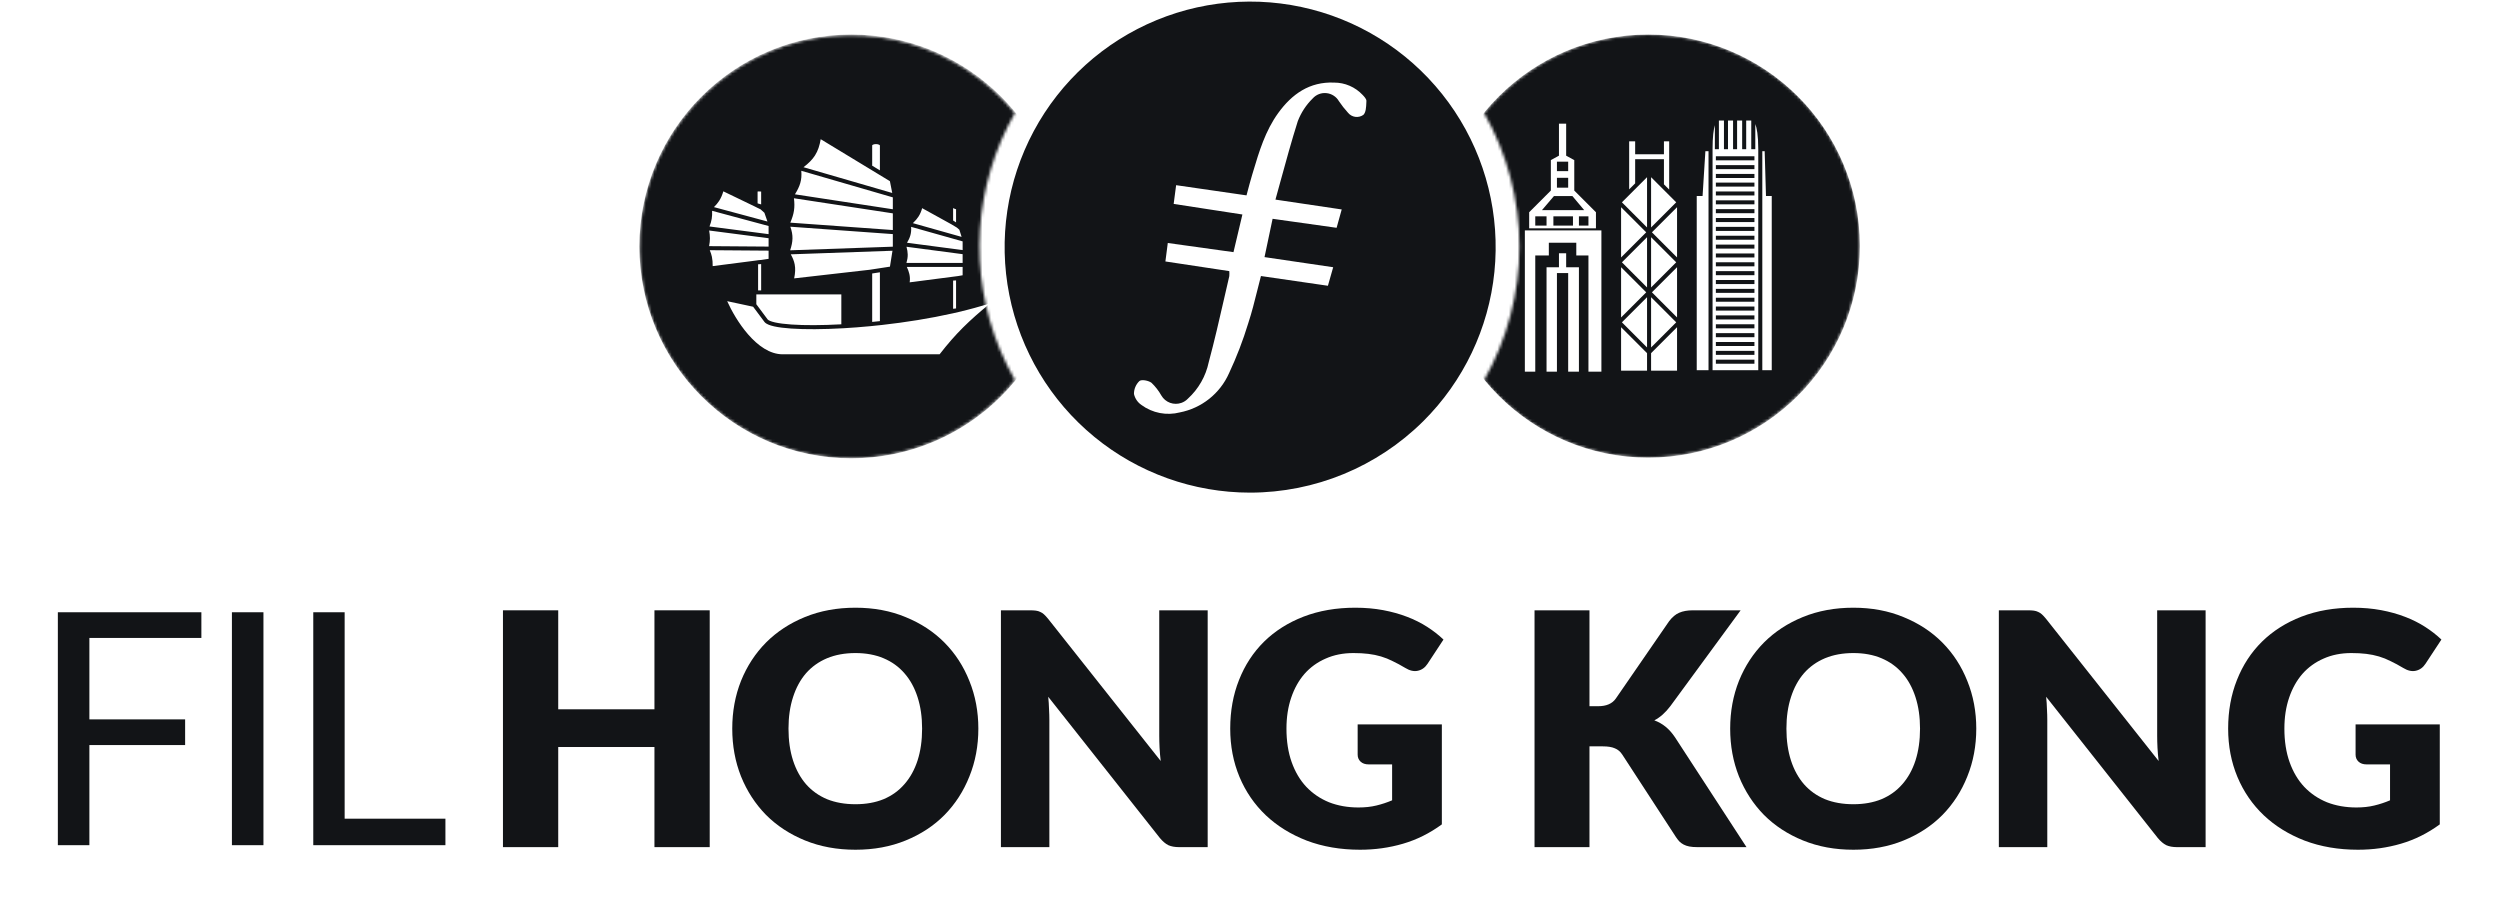
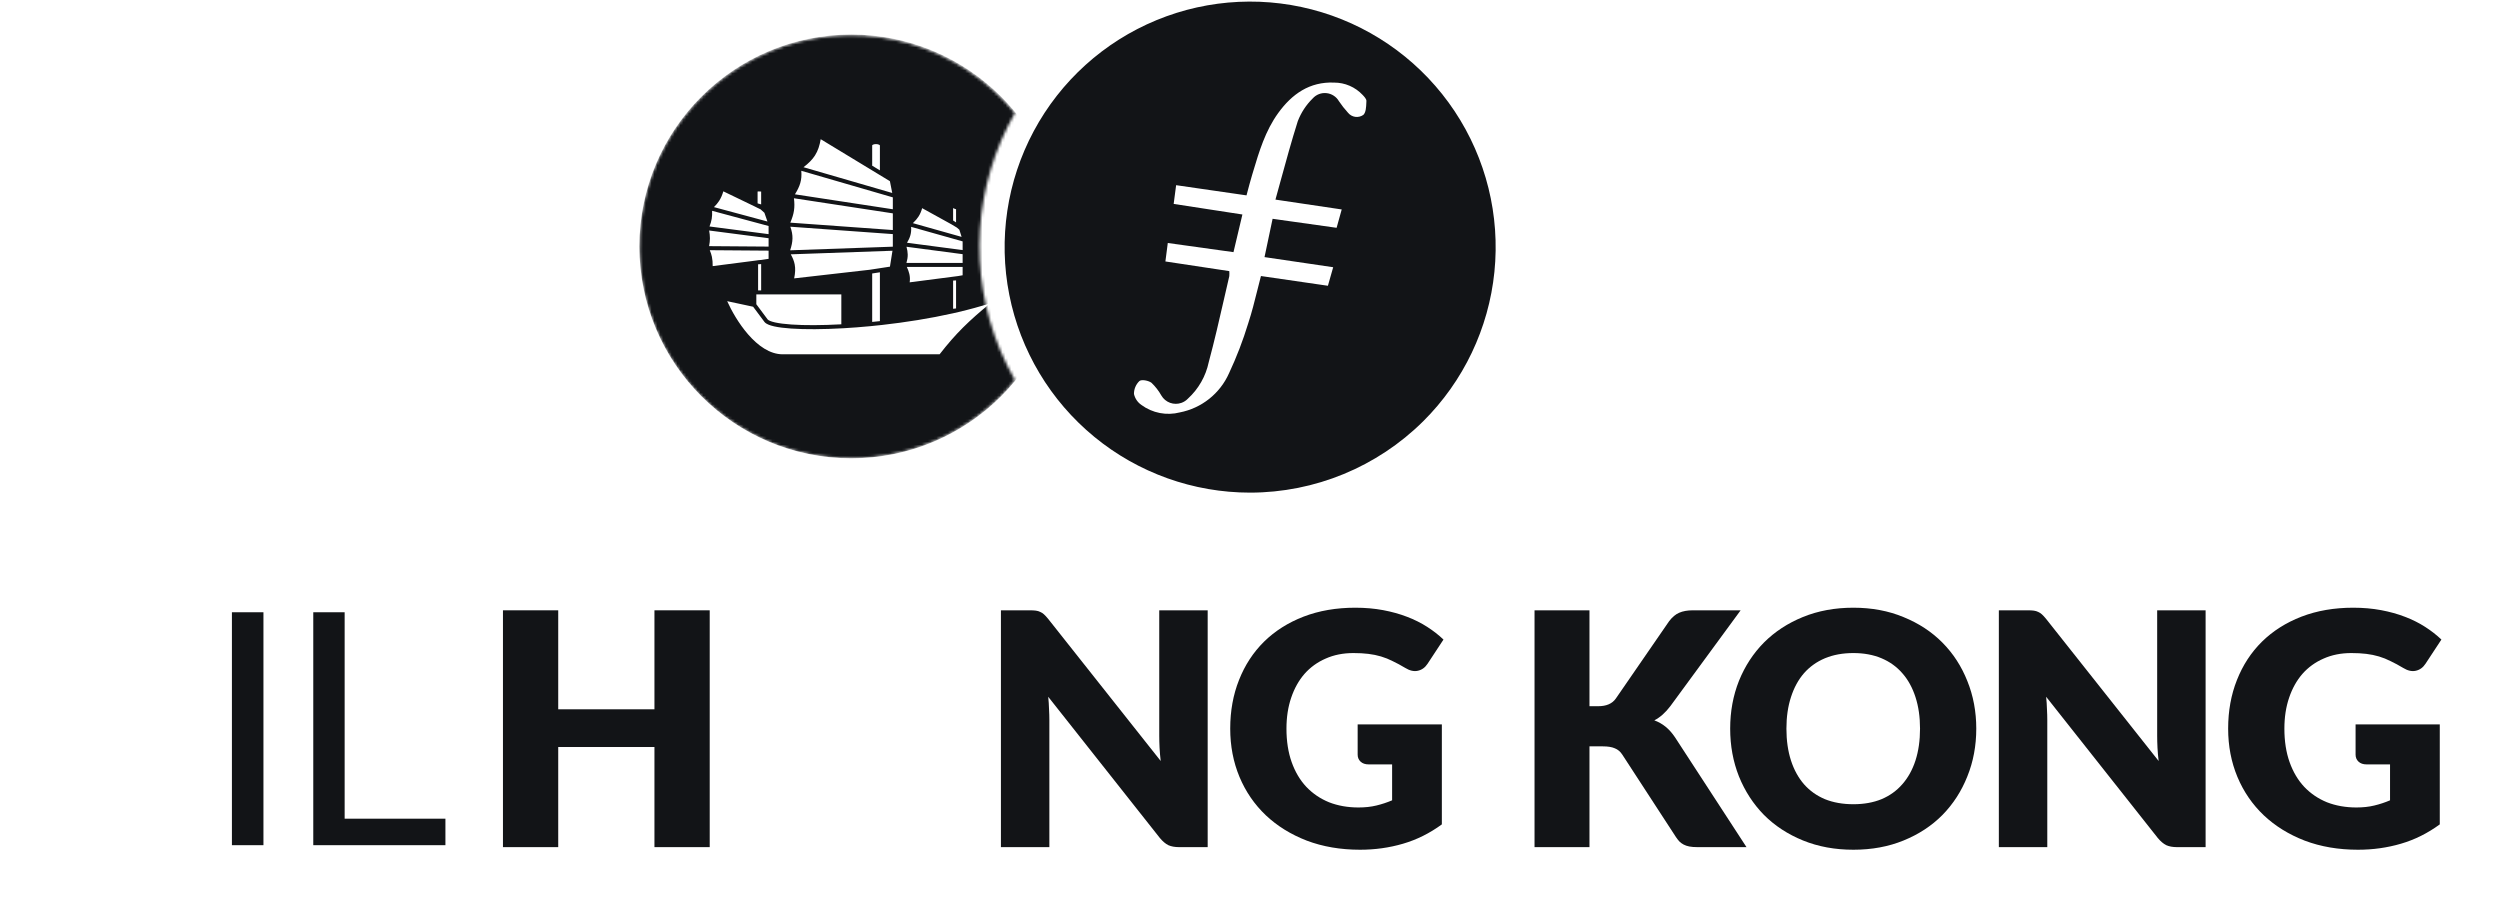
<svg xmlns="http://www.w3.org/2000/svg" width="869" height="316" viewBox="0 0 869 316" fill="none">
  <path fill-rule="evenodd" clip-rule="evenodd" d="M380.372 151.837C395.636 164.378 414.779 171.236 434.535 171.239C457.074 171.218 478.695 162.306 494.701 146.437C508.716 132.513 517.465 114.157 519.458 94.502C521.45 74.847 516.562 55.11 505.627 38.656C494.691 22.203 478.387 10.053 459.493 4.279C440.6 -1.495 420.289 -0.536 402.024 6.993C383.759 14.522 368.672 28.155 359.337 45.566C350.001 62.977 346.994 83.087 350.83 102.467C354.666 121.847 365.107 139.295 380.372 151.837ZM464.604 79.183L442.355 76.054C441.419 80.56 440.55 84.665 439.547 89.371L463.414 92.888C463.341 93.146 463.268 93.403 463.196 93.658C462.661 95.555 462.148 97.376 461.582 99.332L438.304 95.949C437.872 97.594 437.465 99.229 437.06 100.854C436.085 104.765 435.125 108.617 433.878 112.395C432.067 118.341 429.833 124.149 427.193 129.776C425.646 133.24 423.288 136.282 420.319 138.643C417.349 141.005 413.856 142.619 410.133 143.347C407.852 143.935 405.469 144.009 403.157 143.563C400.844 143.116 398.66 142.161 396.762 140.767C395.442 139.869 394.515 138.501 394.168 136.943C394.16 136.102 394.324 135.268 394.651 134.493C394.977 133.718 395.459 133.019 396.067 132.437C396.842 131.822 399.196 132.277 400.252 133.052C401.609 134.35 402.767 135.841 403.688 137.478C404.369 138.653 405.44 139.552 406.715 140.019C407.991 140.485 409.389 140.49 410.667 140.032C411.515 139.733 412.28 139.238 412.9 138.588C416.596 135.217 419.137 130.768 420.16 125.872C422.108 118.653 423.795 111.274 425.477 103.917C426.081 101.273 426.685 98.632 427.3 96.003C427.354 95.416 427.354 94.825 427.3 94.238L405.092 90.882C405.345 89.033 405.548 87.421 405.795 85.461C405.836 85.139 405.877 84.807 405.921 84.464L428.758 87.646C429.8 83.328 430.803 79.089 431.859 74.557L407.967 70.88C408.107 69.77 408.251 68.697 408.394 67.624C408.538 66.551 408.682 65.478 408.822 64.368L433.29 67.912C433.357 67.657 433.424 67.405 433.489 67.155C434.053 65.014 434.577 63.025 435.175 61.026C435.301 60.607 435.426 60.189 435.551 59.77C437.69 52.62 439.823 45.487 444.307 39.285C449.054 32.721 455.218 28.335 463.761 28.709C465.61 28.708 467.44 29.085 469.137 29.819C470.834 30.553 472.363 31.627 473.629 32.975C474.217 33.59 474.966 34.392 474.966 35.06C474.957 35.239 474.95 35.424 474.942 35.613C474.88 37.202 474.806 39.067 473.909 39.927C473.091 40.509 472.081 40.756 471.086 40.617C470.092 40.477 469.188 39.963 468.561 39.178C467.409 37.923 466.354 36.583 465.406 35.167C464.963 34.393 464.339 33.737 463.587 33.255C462.836 32.766 461.979 32.464 461.087 32.373C460.197 32.276 459.296 32.395 458.461 32.718C457.626 33.042 456.88 33.561 456.287 34.231C454.016 36.459 452.252 39.15 451.113 42.12C448.935 48.998 447.009 56.03 445.037 63.229C444.479 65.266 443.917 67.318 443.345 69.382L466.382 72.805C466.267 73.216 466.154 73.618 466.042 74.015C465.559 75.735 465.103 77.358 464.604 79.183Z" fill="#121417" />
  <mask id="mask0_2242_749" style="mask-type:alpha" maskUnits="userSpaceOnUse" x="222" y="12" width="131" height="148">
    <path fill-rule="evenodd" clip-rule="evenodd" d="M347.611 121.568C342.14 108.367 339.761 94.089 340.658 79.827C341.555 65.565 345.703 51.698 352.786 39.286C343.402 27.781 330.755 19.385 316.509 15.203C302.263 11.022 287.085 11.25 272.971 15.859C258.858 20.468 246.469 29.241 237.437 41.024C228.404 52.807 223.149 67.048 222.364 81.875C221.578 96.701 225.3 111.418 233.037 124.089C240.775 136.76 252.167 146.793 265.715 152.866C279.263 158.94 294.333 160.77 308.941 158.117C323.549 155.463 337.011 148.45 347.558 138C349.414 136.149 351.168 134.199 352.812 132.157C350.861 128.739 349.123 125.202 347.611 121.568V121.568Z" fill="white" />
  </mask>
  <g mask="url(#mask0_2242_749)">
    <path fill-rule="evenodd" clip-rule="evenodd" d="M369.549 85.657C369.549 126.329 336.577 159.301 295.905 159.301C255.232 159.301 222.261 126.329 222.261 85.657C222.261 44.984 255.232 12.013 295.905 12.013C336.577 12.013 369.549 44.984 369.549 85.657ZM309.33 62.974L310.139 67.078L279.296 58.123C281.085 56.764 282.364 55.478 283.29 54.029C284.33 52.398 284.892 50.61 285.277 48.383L309.33 62.974ZM266.764 76.997L248.167 71.992C248.894 71.275 249.48 70.585 249.969 69.828C250.593 68.863 251.04 67.816 251.435 66.507L262.324 71.76L263.461 72.329L263.477 72.336L264.36 72.751L265.706 73.961L266.764 76.997ZM267.163 81.387V78.56L247.526 73.276C247.571 74.296 247.537 75.18 247.395 76.05C247.25 76.931 246.997 77.777 246.621 78.721L267.163 81.387ZM246.48 85.559C246.673 84.566 246.771 83.694 246.77 82.807C246.769 81.95 246.675 81.096 246.497 80.123L267.163 82.805V85.717L246.48 85.559ZM263.698 90.433L263.677 90.436L262.711 90.573L247.73 92.504C247.738 91.265 247.663 90.243 247.454 89.257C247.29 88.486 247.048 87.753 246.714 86.967L267.163 87.124V89.969L264.669 90.348L263.714 90.431L263.698 90.433ZM263.337 70.695L264.577 71.051V66.583C264.491 66.558 263.84 66.538 263.693 66.538C263.547 66.538 263.423 66.558 263.337 66.583V70.695ZM264.577 91.814V100.931H263.513V91.879L263.855 91.831L264.577 91.814ZM292.449 112.731V102.337H262.899V105.754L266.855 111.064C266.976 111.194 267.223 111.365 267.657 111.549C268.099 111.735 268.681 111.912 269.403 112.074C270.846 112.396 272.781 112.643 275.126 112.803C279.664 113.114 285.664 113.1 292.449 112.731ZM252.766 104.686L261.79 106.619L265.747 111.93L265.781 111.972C266.101 112.339 266.576 112.619 267.11 112.844C267.656 113.075 268.326 113.274 269.096 113.446C270.637 113.79 272.651 114.043 275.03 114.206C279.793 114.533 286.099 114.505 293.192 114.098C296.183 113.926 299.316 113.687 302.535 113.378C303.888 113.249 305.255 113.107 306.634 112.952C314.747 112.043 323.245 110.703 331.279 108.898C331.919 108.754 332.557 108.607 333.192 108.457C337.016 107.554 340.72 106.542 344.208 105.417C336.759 111.569 332.271 115.863 326.608 123.152H272.05C267.612 123.152 263.477 120.186 260.022 116.21C256.796 112.499 254.27 108.027 252.766 104.686ZM303.171 111.903C304.059 111.816 304.953 111.722 305.853 111.624V94.648L303.171 95.06V111.903ZM332.327 97.467V107.216C332.244 107.235 332.027 107.255 331.811 107.274C331.597 107.293 331.383 107.313 331.3 107.332V97.531L332.327 97.467ZM332.927 95.972L334.61 95.686V92.791H315.218C315.614 93.668 315.912 94.457 316.091 95.237C316.31 96.188 316.349 97.105 316.205 98.14L331.034 96.216L332.927 95.972ZM315.08 91.385C315.386 90.349 315.534 89.434 315.524 88.504C315.514 87.618 315.36 86.746 315.095 85.775L334.61 88.347V91.385H315.08ZM334.61 86.928V83.904L316.705 78.854C316.778 79.91 316.707 80.826 316.464 81.728C316.225 82.615 315.828 83.459 315.282 84.382L334.61 86.928ZM334.253 82.342L317.314 77.565C318.143 76.777 318.771 76.051 319.264 75.293C319.858 74.378 320.235 73.446 320.542 72.356L330.773 78.006L332.616 79.12L333.473 79.861L334.253 82.342ZM331.3 76.649L332.327 77.303V72.702C332.257 72.683 332.165 72.668 332.059 72.665C332.011 72.663 331.831 72.574 331.657 72.487L331.657 72.487C331.49 72.404 331.329 72.324 331.3 72.33V76.649ZM310.349 68.603L278.533 59.365C278.663 60.98 278.554 62.327 278.176 63.638C277.803 64.933 277.176 66.159 276.319 67.543L310.349 72.74V68.603ZM275.973 68.913L310.349 74.163V79.962L274.709 77.392C275.349 75.889 275.771 74.587 275.978 73.246C276.188 71.892 276.173 70.529 275.973 68.913ZM310.349 81.372L274.719 78.802C275.249 80.293 275.49 81.584 275.465 82.895C275.439 84.214 275.144 85.512 274.658 87.003L310.349 85.747V81.372ZM276.242 91.946C276.016 90.733 275.549 89.612 274.872 88.403L310.224 87.159L309.346 92.689L302.375 93.76L276.049 96.764C276.433 94.891 276.51 93.381 276.242 91.946ZM305.853 50.566C305.853 50.566 305.853 50.447 305.594 50.313C305.335 50.179 304.941 50.09 304.506 50.086C304.071 50.082 303.68 50.166 303.427 50.295C303.18 50.422 303.171 50.522 303.171 50.567V57.593L305.853 59.22V50.566Z" fill="#121417" />
  </g>
  <mask id="mask1_2242_749" style="mask-type:alpha" maskUnits="userSpaceOnUse" x="515" y="12" width="132" height="148">
    <path fill-rule="evenodd" clip-rule="evenodd" d="M634.621 45.209C628.623 36.086 620.671 28.41 611.342 22.738C602.013 17.065 591.54 13.536 580.68 12.408C569.82 11.279 558.845 12.578 548.549 16.212C538.253 19.845 528.893 25.722 521.147 33.416C519.285 35.27 517.522 37.221 515.865 39.259C523.912 53.415 528.142 69.418 528.142 85.701C528.142 101.984 523.912 117.988 515.865 132.143C527.814 146.701 544.885 156.129 563.57 158.491C582.254 160.853 601.134 155.97 616.33 144.844C631.526 133.718 641.884 117.196 645.276 98.67C648.668 80.145 644.836 61.024 634.568 45.236L634.621 45.209Z" fill="white" />
  </mask>
  <g mask="url(#mask1_2242_749)">
-     <path fill-rule="evenodd" clip-rule="evenodd" d="M646.481 85.543C646.481 126.152 613.56 159.073 572.951 159.073C532.341 159.073 499.421 126.152 499.421 85.543C499.421 44.934 532.341 12.013 572.951 12.013C613.56 12.013 646.481 44.934 646.481 85.543ZM596.085 51.855V43.517C595.669 44.924 595.285 47.433 595.285 51.855V128.677H611.174V51.855C611.174 46.95 610.652 44.408 610.141 43.113V51.855H608.737V41.906H606.977V51.855H605.574V41.906H603.814V51.855H602.411V41.906H600.651V51.855H599.248V41.906H597.488V51.855H596.085ZM596.436 55.72H609.843V54.316H596.436V55.72ZM596.436 58.798H609.843V57.395H596.436V58.798ZM596.436 61.87H609.842V60.466H596.436V61.87ZM596.436 64.871H609.842V63.468H596.436V64.871ZM596.436 67.95H609.842V66.546H596.436V67.95ZM596.436 71.028H609.842V69.624H596.436V71.028ZM596.436 74.106H609.842V72.702H596.436V74.106ZM596.436 77.184H609.842V75.78H596.436V77.184ZM596.436 80.262H609.842V78.858H596.436V80.262ZM596.436 83.34H609.842V81.936H596.436V83.34ZM596.436 86.418H609.842V85.014H596.436V86.418ZM596.436 89.496H609.842V88.093H596.436V89.496ZM596.436 92.574H609.842V91.171H596.436V92.574ZM596.436 95.652H609.842V94.249H596.436V95.652ZM596.436 98.73H609.842V97.327H596.436V98.73ZM596.436 101.808H609.842V100.405H596.436V101.808ZM596.436 104.886H609.842V103.483H596.436V104.886ZM596.436 107.964H609.842V106.561H596.436V107.964ZM596.436 111.042H609.842V109.639H596.436V111.042ZM596.436 114.121H609.842V112.717H596.436V114.121ZM596.436 117.199H609.842V115.795H596.436V117.199ZM596.436 120.277H609.842V118.873H596.436V120.277ZM596.436 123.355H609.842V121.951H596.436V123.355ZM596.436 126.433H609.842V125.029H596.436V126.433ZM592.793 52.557H593.881V128.677H589.785V68.128H591.814L592.793 52.557ZM612.578 52.557V128.677H615.857V68.128H613.858L613.399 52.557H612.578ZM568.38 63.742L566.298 65.823V49.127H568.38V53.623H578.385V49.127H580.207V65.896L578.385 64.075V55.347H568.38V63.742ZM572.514 61.592L563.78 70.327L572.514 79.061V61.592ZM582.652 70.327L573.918 79.061V61.592L582.652 70.327ZM582.943 72.021L574.209 80.755L582.943 89.489V72.021ZM573.918 82.449L582.652 91.183L573.918 99.918V82.449ZM572.514 82.449L563.78 91.183L572.514 99.918V82.449ZM572.224 80.755L563.489 89.489V72.021L572.224 80.755ZM563.489 92.878L572.224 101.612L563.489 110.346V92.878ZM563.489 128.853V113.734L572.514 122.759V128.853H563.489ZM573.918 122.759L582.943 113.734V128.853H573.918V122.759ZM582.943 92.878V110.346L574.209 101.612L582.943 92.878ZM573.918 103.306V120.774L582.652 112.04L573.918 103.306ZM563.78 112.04L572.514 120.774V103.306L563.78 112.04ZM531.54 79.374H554.752V73.772L547.216 66.236V55.654L544.397 54.113V42.978H541.894V54.113L539.076 55.654V66.236L531.54 73.772V79.374ZM541.192 56.204H545.098V59.495H541.192V56.204ZM541.192 61.813H545.098V65.226H541.192V61.813ZM540.148 68.161H546.575L550.676 73.053H535.975L540.148 68.161ZM533.659 75.187H537.579V78.415H533.659V75.187ZM539.959 75.187H546.762V78.415H539.959V75.187ZM548.834 75.187H552.142V78.415H548.834V75.187ZM533.659 129.182H530.038V80.076H556.647V129.182H552.142V88.806H547.918V84.385H538.374V88.806H533.659V129.182ZM537.579 129.182H541.192V94.908H545.098V129.182H548.834V92.898H544.397V88.03H541.894V92.898H537.579V129.182Z" fill="#121417" />
-   </g>
-   <path d="M31.07 221.748V250.055H64.349V258.982H31.07V293.786H20.109V212.821H69.999V221.748H31.07Z" fill="#121417" />
-   <path d="M91.574 293.786H80.613V212.821H91.574V293.786Z" fill="#121417" />
+     </g>
+   <path d="M91.574 293.786H80.613V212.821H91.574Z" fill="#121417" />
  <path d="M154.828 284.576V293.786H108.894V212.821H119.798V284.576H154.828Z" fill="#121417" />
  <path d="M246.696 212.143V294.464H227.486V259.66H194.038V294.464H174.828V212.143H194.038V246.552H227.486V212.143H246.696Z" fill="#121417" />
-   <path d="M340.073 253.275C340.073 259.226 339.037 264.763 336.965 269.886C334.931 275.009 332.05 279.472 328.321 283.277C324.592 287.043 320.091 290 314.817 292.147C309.582 294.294 303.762 295.368 297.359 295.368C290.956 295.368 285.117 294.294 279.844 292.147C274.571 290 270.051 287.043 266.284 283.277C262.555 279.472 259.655 275.009 257.583 269.886C255.549 264.763 254.532 259.226 254.532 253.275C254.532 247.324 255.549 241.787 257.583 236.664C259.655 231.541 262.555 227.097 266.284 223.33C270.051 219.563 274.571 216.607 279.844 214.46C285.117 212.313 290.956 211.239 297.359 211.239C303.762 211.239 309.582 212.331 314.817 214.516C320.091 216.663 324.592 219.62 328.321 223.387C332.05 227.153 334.931 231.598 336.965 236.721C339.037 241.843 340.073 247.361 340.073 253.275ZM320.524 253.275C320.524 249.207 319.997 245.553 318.942 242.314C317.887 239.037 316.362 236.269 314.365 234.009C312.407 231.749 309.996 230.016 307.133 228.811C304.271 227.605 301.013 227.003 297.359 227.003C293.668 227.003 290.372 227.605 287.471 228.811C284.609 230.016 282.179 231.749 280.183 234.009C278.224 236.269 276.718 239.037 275.663 242.314C274.608 245.553 274.081 249.207 274.081 253.275C274.081 257.381 274.608 261.072 275.663 264.349C276.718 267.588 278.224 270.338 280.183 272.598C282.179 274.858 284.609 276.591 287.471 277.796C290.372 278.964 293.668 279.548 297.359 279.548C301.013 279.548 304.271 278.964 307.133 277.796C309.996 276.591 312.407 274.858 314.365 272.598C316.362 270.338 317.887 267.588 318.942 264.349C319.997 261.072 320.524 257.381 320.524 253.275Z" fill="#121417" />
  <path d="M419.789 212.143V294.464H409.845C408.376 294.464 407.133 294.238 406.116 293.786C405.137 293.296 404.158 292.467 403.178 291.3L364.363 242.201C364.513 243.67 364.608 245.101 364.645 246.495C364.721 247.851 364.758 249.132 364.758 250.337V294.464H347.921V212.143H357.978C358.807 212.143 359.504 212.181 360.069 212.256C360.634 212.331 361.142 212.482 361.594 212.708C362.046 212.896 362.479 213.179 362.894 213.556C363.308 213.932 363.779 214.441 364.306 215.081L403.461 264.519C403.272 262.937 403.141 261.411 403.065 259.942C402.99 258.435 402.952 257.023 402.952 255.705V212.143H419.789Z" fill="#121417" />
  <path d="M471.921 251.806H501.188V286.554C496.969 289.642 492.468 291.883 487.685 293.277C482.939 294.671 477.967 295.368 472.769 295.368C465.989 295.368 459.811 294.313 454.237 292.204C448.7 290.057 443.954 287.119 439.999 283.39C436.044 279.623 432.993 275.178 430.846 270.056C428.699 264.895 427.625 259.302 427.625 253.275C427.625 247.135 428.642 241.504 430.676 236.382C432.71 231.221 435.61 226.777 439.377 223.048C443.181 219.319 447.758 216.418 453.107 214.347C458.493 212.275 464.501 211.239 471.13 211.239C474.558 211.239 477.778 211.522 480.792 212.087C483.805 212.652 486.573 213.424 489.097 214.403C491.658 215.382 493.994 216.55 496.103 217.906C498.212 219.262 500.096 220.731 501.753 222.313L496.216 230.732C495.35 232.05 494.22 232.86 492.826 233.161C491.47 233.462 490.001 233.123 488.419 232.144C486.912 231.24 485.481 230.468 484.125 229.828C482.807 229.15 481.451 228.603 480.057 228.189C478.663 227.775 477.194 227.473 475.65 227.285C474.106 227.097 472.373 227.003 470.452 227.003C466.874 227.003 463.653 227.643 460.791 228.924C457.928 230.167 455.479 231.937 453.445 234.235C451.449 236.532 449.905 239.301 448.812 242.54C447.72 245.742 447.174 249.32 447.174 253.275C447.174 257.644 447.777 261.524 448.982 264.914C450.187 268.304 451.882 271.167 454.067 273.502C456.289 275.837 458.926 277.627 461.977 278.87C465.066 280.075 468.475 280.678 472.204 280.678C474.501 280.678 476.573 280.452 478.419 280C480.302 279.548 482.129 278.945 483.899 278.192V265.705H475.763C474.558 265.705 473.616 265.385 472.938 264.745C472.26 264.104 471.921 263.294 471.921 262.315V251.806Z" fill="#121417" />
  <path d="M552.501 245.478H555.552C558.377 245.478 560.411 244.593 561.654 242.823L580.186 215.929C581.279 214.497 582.446 213.518 583.689 212.991C584.97 212.426 586.552 212.143 588.435 212.143H605.046L580.638 245.422C578.906 247.719 577.041 249.377 575.045 250.394C576.476 250.921 577.776 251.655 578.943 252.597C580.111 253.539 581.203 254.763 582.22 256.27L607.081 294.464H590.017C588.925 294.464 587.984 294.388 587.193 294.238C586.439 294.087 585.78 293.861 585.215 293.56C584.65 293.258 584.16 292.9 583.746 292.486C583.332 292.034 582.936 291.526 582.559 290.961L563.914 262.315C563.236 261.26 562.37 260.526 561.315 260.112C560.298 259.66 558.905 259.434 557.134 259.434H552.501V294.464H533.404V212.143H552.501V245.478Z" fill="#121417" />
  <path d="M686.952 253.275C686.952 259.226 685.916 264.763 683.845 269.886C681.811 275.009 678.929 279.472 675.2 283.277C671.471 287.043 666.97 290 661.697 292.147C656.461 294.294 650.641 295.368 644.238 295.368C637.835 295.368 631.996 294.294 626.723 292.147C621.45 290 616.93 287.043 613.163 283.277C609.434 279.472 606.534 275.009 604.462 269.886C602.428 264.763 601.411 259.226 601.411 253.275C601.411 247.324 602.428 241.787 604.462 236.664C606.534 231.541 609.434 227.097 613.163 223.33C616.93 219.563 621.45 216.607 626.723 214.46C631.996 212.313 637.835 211.239 644.238 211.239C650.641 211.239 656.461 212.331 661.697 214.516C666.97 216.663 671.471 219.62 675.2 223.387C678.929 227.153 681.811 231.598 683.845 236.721C685.916 241.843 686.952 247.361 686.952 253.275ZM667.403 253.275C667.403 249.207 666.876 245.553 665.821 242.314C664.766 239.037 663.241 236.269 661.245 234.009C659.286 231.749 656.875 230.016 654.013 228.811C651.15 227.605 647.892 227.003 644.238 227.003C640.547 227.003 637.251 227.605 634.351 228.811C631.488 230.016 629.058 231.749 627.062 234.009C625.103 236.269 623.597 239.037 622.542 242.314C621.487 245.553 620.96 249.207 620.96 253.275C620.96 257.381 621.487 261.072 622.542 264.349C623.597 267.588 625.103 270.338 627.062 272.598C629.058 274.858 631.488 276.591 634.351 277.796C637.251 278.964 640.547 279.548 644.238 279.548C647.892 279.548 651.15 278.964 654.013 277.796C656.875 276.591 659.286 274.858 661.245 272.598C663.241 270.338 664.766 267.588 665.821 264.349C666.876 261.072 667.403 257.381 667.403 253.275Z" fill="#121417" />
  <path d="M766.668 212.143V294.464H756.724C755.255 294.464 754.012 294.238 752.995 293.786C752.016 293.296 751.037 292.467 750.057 291.3L711.242 242.201C711.392 243.67 711.487 245.101 711.524 246.495C711.6 247.851 711.637 249.132 711.637 250.337V294.464H694.8V212.143H704.857C705.686 212.143 706.383 212.181 706.948 212.256C707.513 212.331 708.021 212.482 708.473 212.708C708.925 212.896 709.358 213.179 709.773 213.556C710.187 213.932 710.658 214.441 711.185 215.081L750.34 264.519C750.151 262.937 750.02 261.411 749.944 259.942C749.869 258.435 749.831 257.023 749.831 255.705V212.143H766.668Z" fill="#121417" />
  <path d="M818.8 251.806H848.067V286.554C843.848 289.642 839.347 291.883 834.564 293.277C829.818 294.671 824.846 295.368 819.648 295.368C812.868 295.368 806.69 294.313 801.116 292.204C795.579 290.057 790.833 287.119 786.878 283.39C782.923 279.623 779.872 275.178 777.725 270.056C775.578 264.895 774.504 259.302 774.504 253.275C774.504 247.135 775.521 241.504 777.555 236.382C779.589 231.221 782.489 226.777 786.256 223.048C790.06 219.319 794.637 216.418 799.986 214.347C805.372 212.275 811.38 211.239 818.009 211.239C821.437 211.239 824.657 211.522 827.671 212.087C830.684 212.652 833.452 213.424 835.976 214.403C838.537 215.382 840.873 216.55 842.982 217.906C845.091 219.262 846.975 220.731 848.632 222.313L843.095 230.732C842.229 232.05 841.099 232.86 839.705 233.161C838.349 233.462 836.88 233.123 835.298 232.144C833.791 231.24 832.36 230.468 831.004 229.828C829.686 229.15 828.33 228.603 826.936 228.189C825.542 227.775 824.073 227.473 822.529 227.285C820.985 227.097 819.252 227.003 817.331 227.003C813.753 227.003 810.532 227.643 807.67 228.924C804.807 230.167 802.359 231.937 800.325 234.235C798.328 236.532 796.784 239.301 795.692 242.54C794.599 245.742 794.053 249.32 794.053 253.275C794.053 257.644 794.656 261.524 795.861 264.914C797.066 268.304 798.761 271.167 800.946 273.502C803.168 275.837 805.805 277.627 808.856 278.87C811.945 280.075 815.354 280.678 819.083 280.678C821.38 280.678 823.452 280.452 825.298 280C827.181 279.548 829.008 278.945 830.778 278.192V265.705H822.642C821.437 265.705 820.495 265.385 819.817 264.745C819.139 264.104 818.8 263.294 818.8 262.315V251.806Z" fill="#121417" />
</svg>